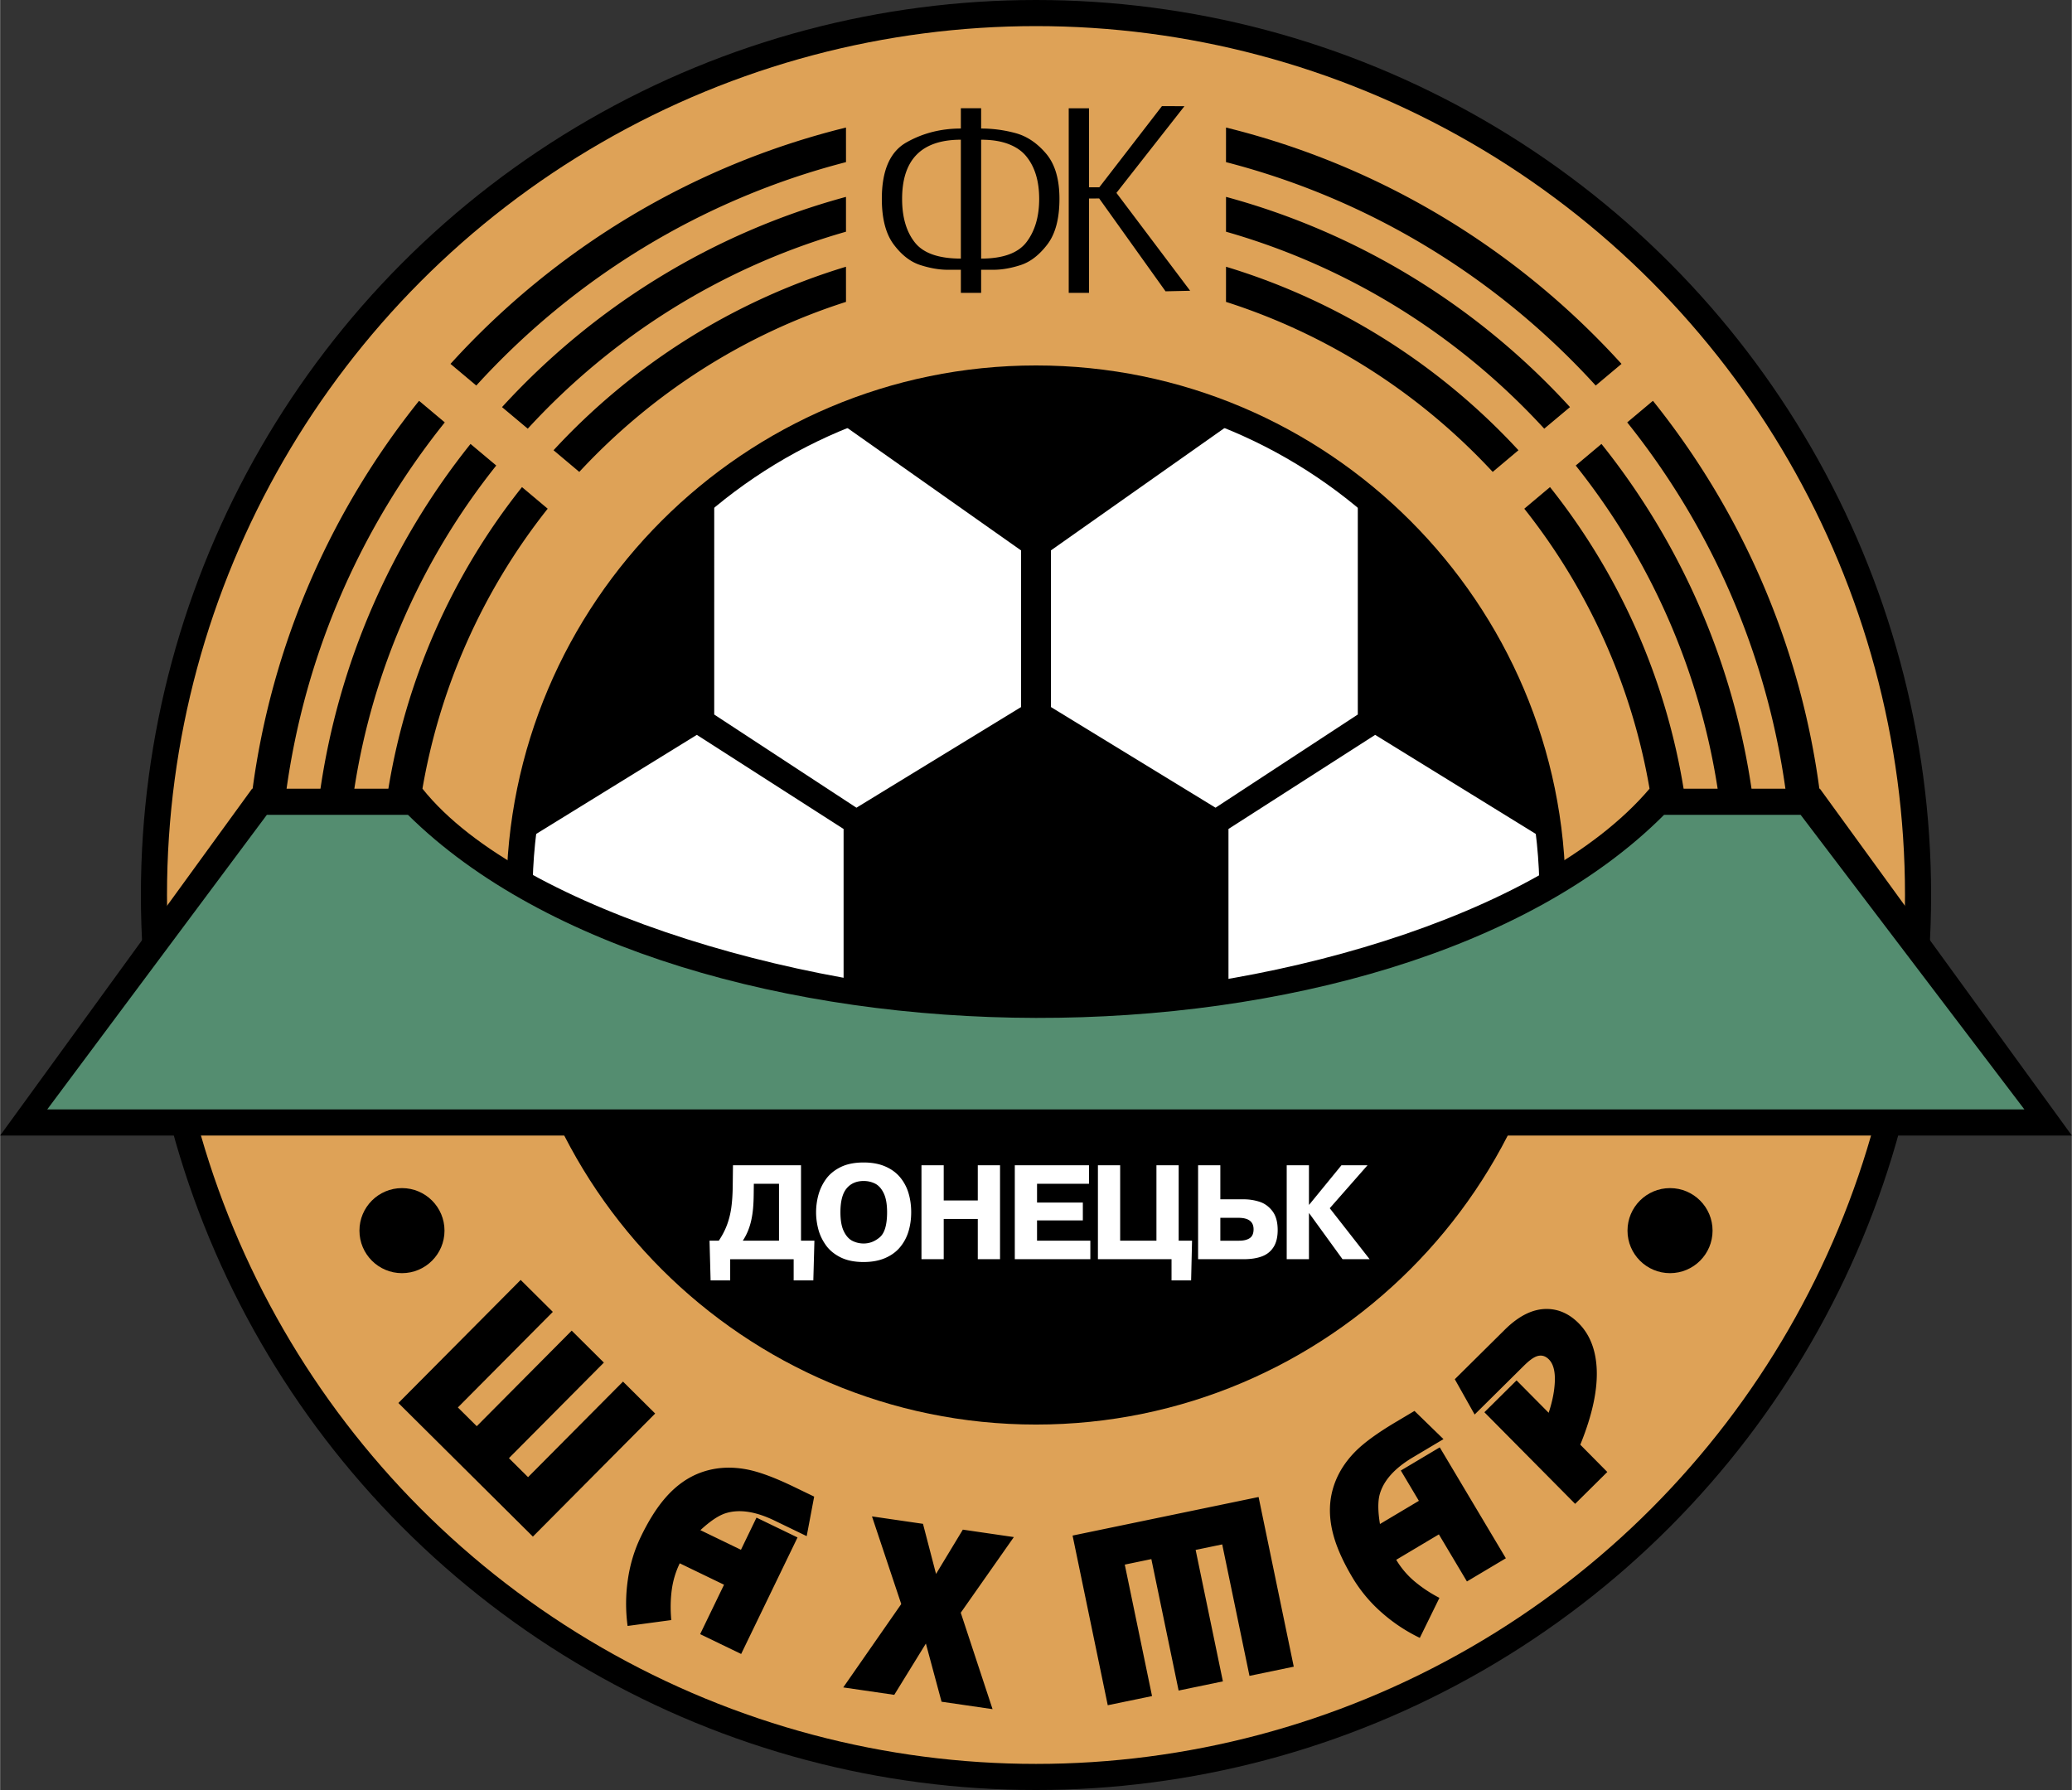
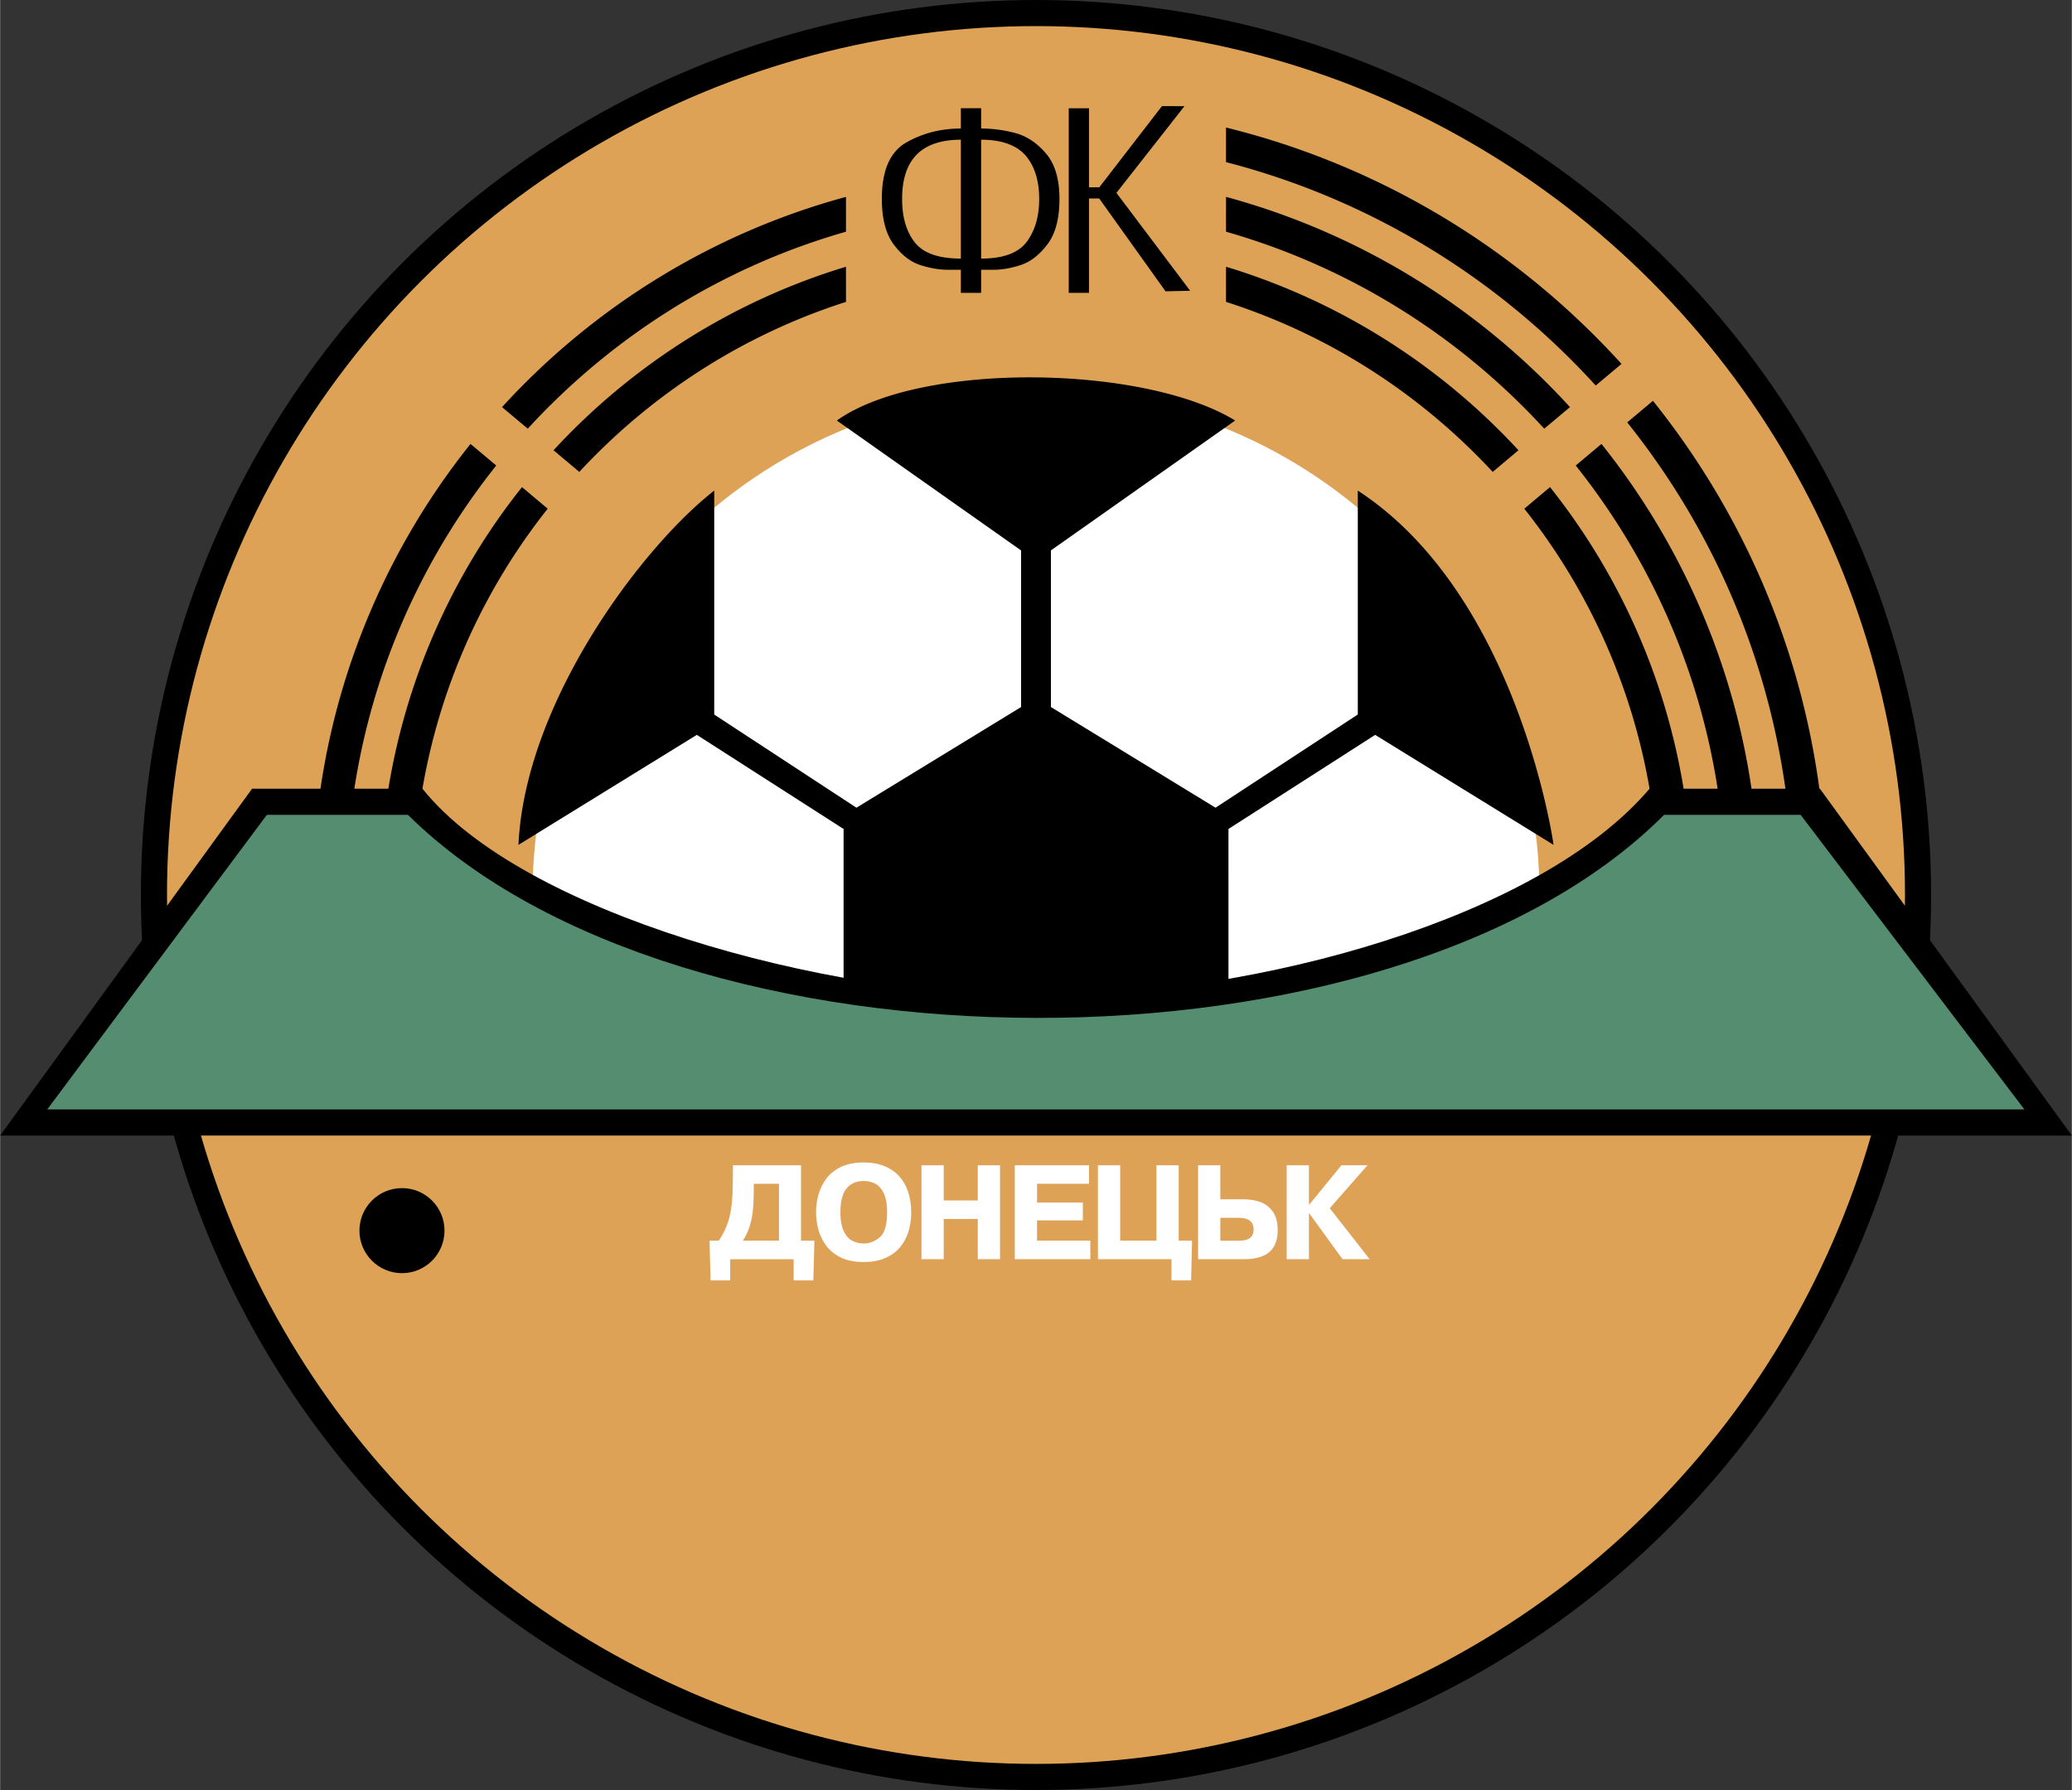
<svg xmlns="http://www.w3.org/2000/svg" width="2500" height="2160" viewBox="0 0 213.748 184.703">
  <rect x="0" y="0" width="213.748" height="184.703" fill="#333333" stroke="none" />
  <circle cx="106.874" cy="92.352" r="92.352" />
  <circle cx="106.874" cy="92.352" r="89.658" fill="#dea257" />
-   <path d="M106.874 37.71c-30.129 0-54.642 24.512-54.642 54.642 0 30.129 24.512 54.642 54.642 54.642s54.641-24.512 54.641-54.642c0-30.13-24.512-54.642-54.641-54.642z" />
  <path d="M158.82 92.35c0-28.689-23.258-51.948-51.946-51.948-28.69 0-51.948 23.259-51.948 51.948.001 21.818 103.894 23.032 103.894 0z" fill="#fff" />
-   <path d="M54.467 152.421l9.796-9.86 3.319 3.297-12.616 12.699-13.877-13.787 12.616-12.699 3.318 3.297-9.796 9.861 1.948 1.935 9.796-9.86 3.319 3.298-9.796 9.86 1.973 1.959z" />
  <circle cx="41.459" cy="126.984" r="4.388" />
-   <circle cx="172.29" cy="126.984" r="4.388" />
-   <path d="M76.454 170.667l-4.232-2.047 2.465-5.099-4.569-2.209a9.01 9.01 0 0 0-.827 2.77c-.128.97-.143 1.999-.047 3.087l-4.506.607a17.082 17.082 0 0 1 .019-4.731c.225-1.594.675-3.09 1.352-4.487.795-1.646 1.634-2.976 2.513-3.987 1.115-1.287 2.375-2.175 3.782-2.665 1.504-.524 3.123-.604 4.854-.238 1.227.265 2.779.852 4.658 1.76l2.071 1.001-.771 4.078-3.318-1.605c-1.963-.948-3.646-1.2-5.052-.755-.729.232-1.594.814-2.598 1.744l4.185 2.024 1.604-3.319 4.233 2.047-5.816 12.024zM92.25 174.884l-5.263-.767 5.984-8.602-3.02-9.044 5.263.767 1.346 5.17 2.766-4.571 5.263.768-5.478 7.805 3.281 9.951-5.263-.767-1.617-6.003-3.262 5.293zM116.034 161.446l2.812 13.564-4.569.947-3.629-17.508 19.191-3.979 3.629 17.508-4.569.947-2.812-13.564-2.742.569 2.812 13.564-4.569.947-2.812-13.564-2.742.569zM155.351 160.792l-4.016 2.393-2.894-4.858-4.401 2.622a8.775 8.775 0 0 0 1.87 2.21 13.97 13.97 0 0 0 2.588 1.719l-2.024 4.128a17.09 17.09 0 0 1-3.942-2.62 15.069 15.069 0 0 1-3.002-3.599c-.937-1.572-1.585-3.003-1.946-4.294-.46-1.639-.508-3.181-.143-4.625.391-1.545 1.215-2.939 2.473-4.184.896-.878 2.241-1.851 4.034-2.92l1.975-1.176 2.992 2.91-3.158 1.881c-1.867 1.112-3.004 2.372-3.41 3.779-.209.729-.204 1.762.014 3.1l4.016-2.393-1.863-3.126 4.017-2.393 6.82 11.446zM165.818 151.888l-3.319 3.288-9.363-9.452 3.319-3.288 3.312 3.343c.334-1.005.538-1.946.611-2.821.115-1.28-.081-2.175-.586-2.685-.401-.405-.857-.498-1.367-.278-.327.143-.733.455-1.218.935l-5.077 5.029-2.047-3.643 5.161-5.113c1.445-1.431 2.886-2.143 4.323-2.137 1.229.005 2.331.5 3.306 1.484 1.092 1.103 1.705 2.589 1.837 4.461.156 2.238-.404 4.925-1.679 8.061l2.787 2.816zM43.202 41.382C34.1 52.737 27.978 66.574 26.006 81.722h3.501c1.944-14.315 7.751-27.368 16.359-38.125l.01-.011-2.648-2.223-.026.019zM87.271 16.729c-14.924 3.855-28.08 11.997-38.145 23.053l-2.661-2.234C57.184 25.737 71.279 17.101 87.269 13.16l.002 3.569z" />
  <path d="M48.514 45.831a74.263 74.263 0 0 0-15.513 35.891v.001l3.492-.001c1.887-12.623 7.083-24.134 14.685-33.677l.008-.01-2.653-2.225-.019.021zM87.27 23.909c-12.8 3.654-24.076 10.783-32.833 20.325l-2.656-2.226c9.411-10.295 21.631-17.934 35.488-21.693l.001 3.594zM56.463 52.53a63.947 63.947 0 0 0-12.949 29.192h-3.511a67.39 67.39 0 0 1 13.812-31.427l.027-.033 2.655 2.232-.034.036zM87.271 31.151c-10.66 3.408-20.085 9.529-27.517 17.543l-2.657-2.235c8.081-8.761 18.469-15.393 30.171-18.935l.003 3.627zM170.545 41.382c9.101 11.355 15.224 25.192 17.196 40.34h-3.501c-1.944-14.315-7.751-27.368-16.359-38.125l-.01-.011 2.648-2.223.026.019zM126.477 16.729c14.925 3.855 28.08 11.997 38.145 23.053l2.661-2.234C156.564 25.736 142.47 17.1 126.479 13.16l-.002 3.569z" />
  <path d="M165.233 45.831a74.267 74.267 0 0 1 15.513 35.892v.001l-3.493-.001c-1.886-12.623-7.083-24.134-14.685-33.677l-.008-.01 2.652-2.225.021.02zM126.478 23.909c12.799 3.654 24.076 10.784 32.833 20.325l2.657-2.226c-9.411-10.295-21.63-17.934-35.489-21.693l-.001 3.594zM157.284 52.53a63.938 63.938 0 0 1 12.95 29.192h3.51a67.388 67.388 0 0 0-13.811-31.427l-.027-.033-2.655 2.232.033.036zM126.477 31.151c10.661 3.408 20.085 9.529 27.517 17.543l2.657-2.235c-8.081-8.761-18.469-15.393-30.172-18.935l-.002 3.627zM94.376 25.02c-.877-1.109-1.316-2.606-1.316-4.493 0-4.073 2.02-6.11 6.061-6.11v12.266c-2.285-.001-3.867-.554-4.745-1.663zm6.837 5.197v-2.381h1.287c.858 0 1.788-.161 2.789-.485 1.001-.324 1.918-1.032 2.753-2.124.834-1.091 1.252-2.662 1.252-4.711 0-2.034-.463-3.593-1.389-4.677-.924-1.085-1.971-1.785-3.137-2.102a13.527 13.527 0 0 0-3.555-.475V11.17h-2.092v2.092c-2.059 0-3.932.479-5.62 1.436-1.689.957-2.533 2.896-2.533 5.818 0 2.049.409 3.62 1.227 4.711.817 1.092 1.733 1.8 2.748 2.124 1.015.325 1.953.485 2.817.485h1.362v2.381h2.091zm2.838-15.347c.779.302 1.388.724 1.823 1.267.886 1.087 1.328 2.55 1.328 4.39 0 1.811-.432 3.29-1.294 4.436-.864 1.147-2.428 1.72-4.694 1.72V14.417c1.11 0 2.056.151 2.837.453zM112.342 19.328l1.064-.002 6.462-8.375 2.322.005-7.018 8.947 7.607 10.1-2.54.056-6.845-9.58-1.052.002v9.74h-2.092V11.174h2.092v8.154zM141.869 75.828l18.401 11.35c0-.119-3.648-25.78-20.195-36.554v23.105l-14.676 9.615-16.985-10.388V56.795l19.008-13.403c-9.427-5.772-32.539-6.103-41.096 0l19.01 13.405v16.161L88.349 83.344l-14.674-9.615V50.623c-7.6 5.944-19.525 21.937-20.198 36.556l18.406-11.352 15.139 9.711v15.651c12.73 3.096 23.742 3.597 39.711 0l-.001-15.651 15.137-9.71z" />
  <path d="M170.173 81.385c-11.302 13.321-40.404 21.398-63.299 21.417-21.933.016-53.091-8.625-63.299-21.417H25.993L0 117.171h213.748l-25.994-35.787h-17.581z" />
  <path d="M208.851 114.478l-23.088-30.399h-14.088c-28.052 28.132-101.548 27.748-129.6 0H27.519L4.858 114.478h203.993z" fill="#548d70" />
  <path d="M80.358 128.022h-3.735a5.86 5.86 0 0 0 .533-1.01c.141-.347.255-.714.34-1.101.086-.386.147-.789.185-1.208s.06-.891.066-1.415l.014-1.139h2.597v5.873zm2.271-7.782H75.61l-.027 2.233c-.011.818-.062 1.54-.15 2.165-.089.625-.237 1.214-.444 1.766s-.488 1.091-.843 1.619h-.955l.111 4.098h2.021v-2.188h6.548v2.188H83.9l.112-4.098h-1.383v-7.783zM87.93 128.038c-.358-.181-.653-.511-.886-.989-.232-.477-.348-1.132-.348-1.964 0-1.128.213-1.947.639-2.458.426-.51 1.013-.765 1.761-.765.419 0 .81.089 1.17.268.36.178.658.506.892.984s.352 1.135.352 1.971c0 1.294-.252 2.155-.756 2.584-.504.428-1.057.643-1.657.643a2.551 2.551 0 0 1-1.167-.274zm3.396 1.769c.631-.275 1.143-.652 1.536-1.131a4.62 4.62 0 0 0 .863-1.633c.182-.61.272-1.263.272-1.958 0-.695-.091-1.349-.272-1.96a4.603 4.603 0 0 0-.863-1.633c-.394-.478-.905-.854-1.536-1.128-.63-.274-1.375-.412-2.234-.412-.957 0-1.759.164-2.408.492-.649.328-1.155.754-1.518 1.279a5.089 5.089 0 0 0-.763 1.655 6.96 6.96 0 0 0-.219 1.708c0 .561.072 1.129.217 1.705s.399 1.127.765 1.655c.365.528.873.955 1.523 1.284.649.328 1.45.493 2.402.493.86-.002 1.604-.14 2.235-.416zM97.353 125.782v4.15h-2.295v-9.692h2.295v3.631h3.515v-3.631h2.295v9.692h-2.295v-4.15h-3.515zM106.981 124.088h4.726v1.838h-4.726v2.096h5.5v1.91h-7.794v-9.692h7.656v1.911h-5.361v1.937zM115.558 128.022h3.742v-7.783h2.294v7.783h1.38l-.096 4.098h-2.021v-2.188h-7.595v-9.692h2.295v7.782zM127.76 125.662c1.042 0 1.562.394 1.562 1.182 0 .433-.132.737-.395.914-.263.177-.63.266-1.1.266h-1.934v-2.361h1.867zm-4.162-5.422v9.692h4.697c.737 0 1.365-.096 1.883-.289s.919-.513 1.204-.961c.285-.448.427-1.034.427-1.757 0-.834-.183-1.488-.546-1.96-.364-.473-.807-.793-1.329-.96a5.267 5.267 0 0 0-1.624-.253h-2.417v-3.511h-2.295zM135.062 124.308l3.326-4.068h2.689l-3.895 4.432 4.115 5.26H138.5l-3.437-4.738h-.027v4.738h-2.295v-9.692h2.295v4.068h.026z" fill="#fff" />
</svg>